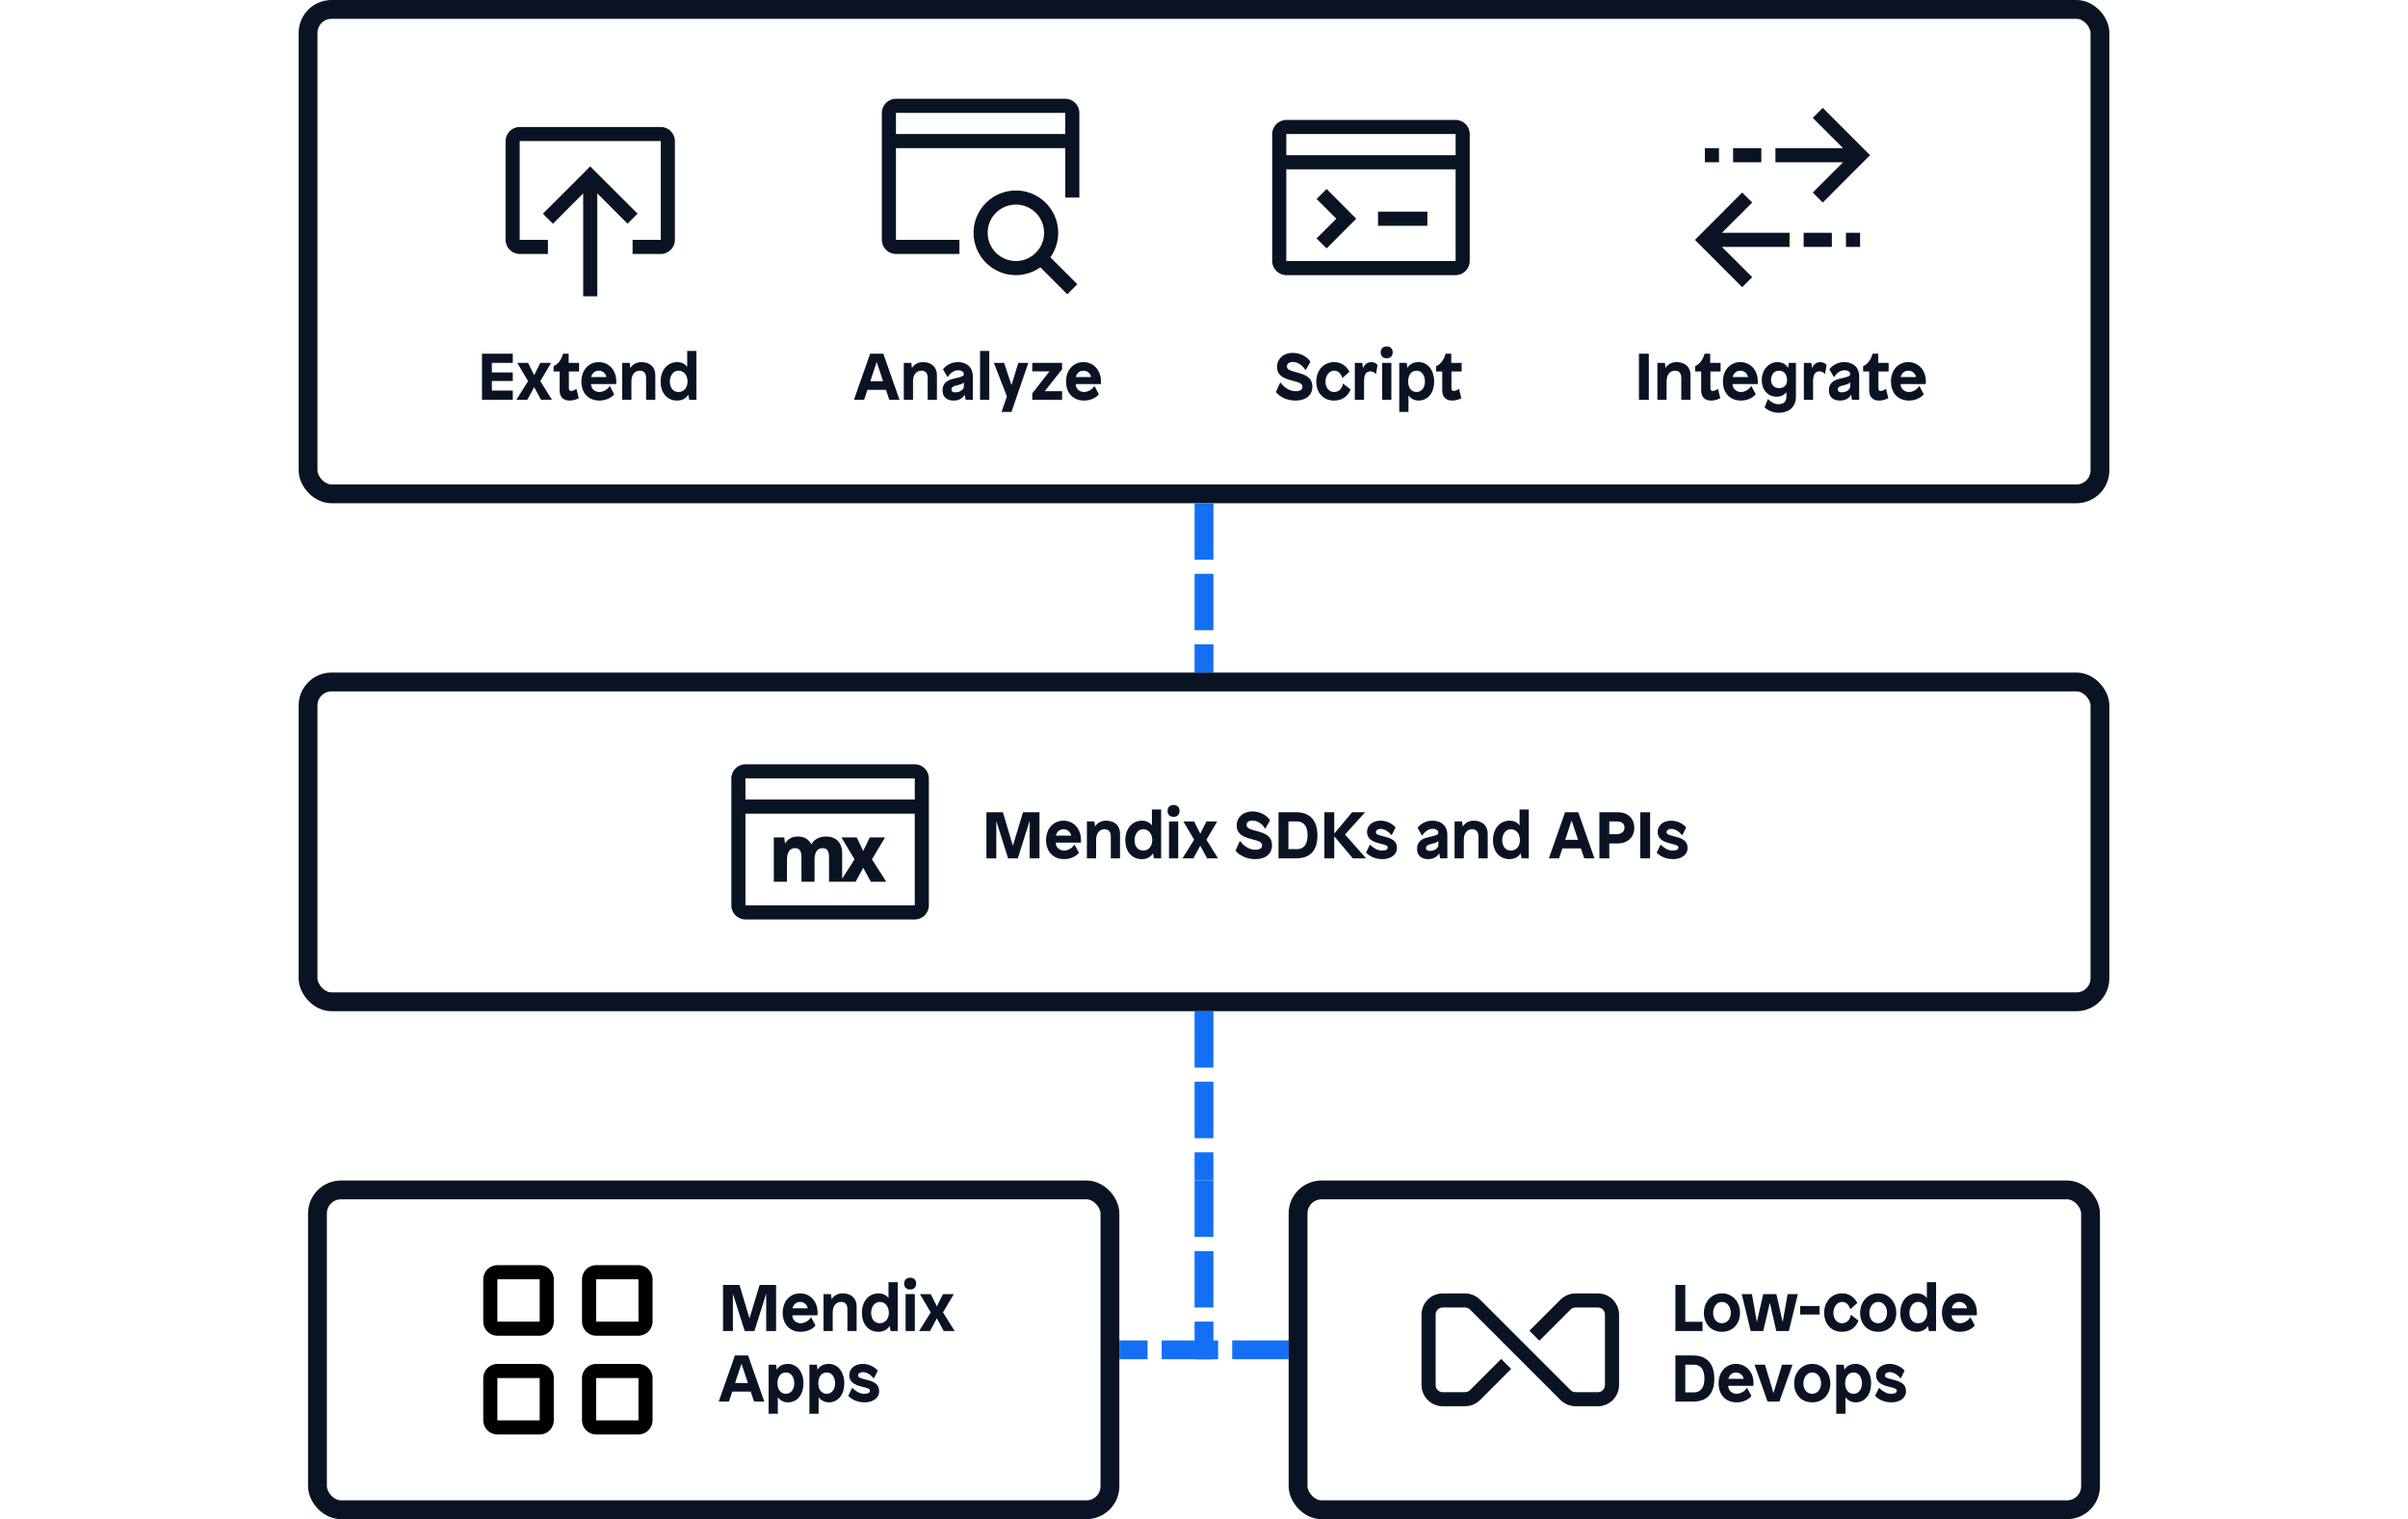
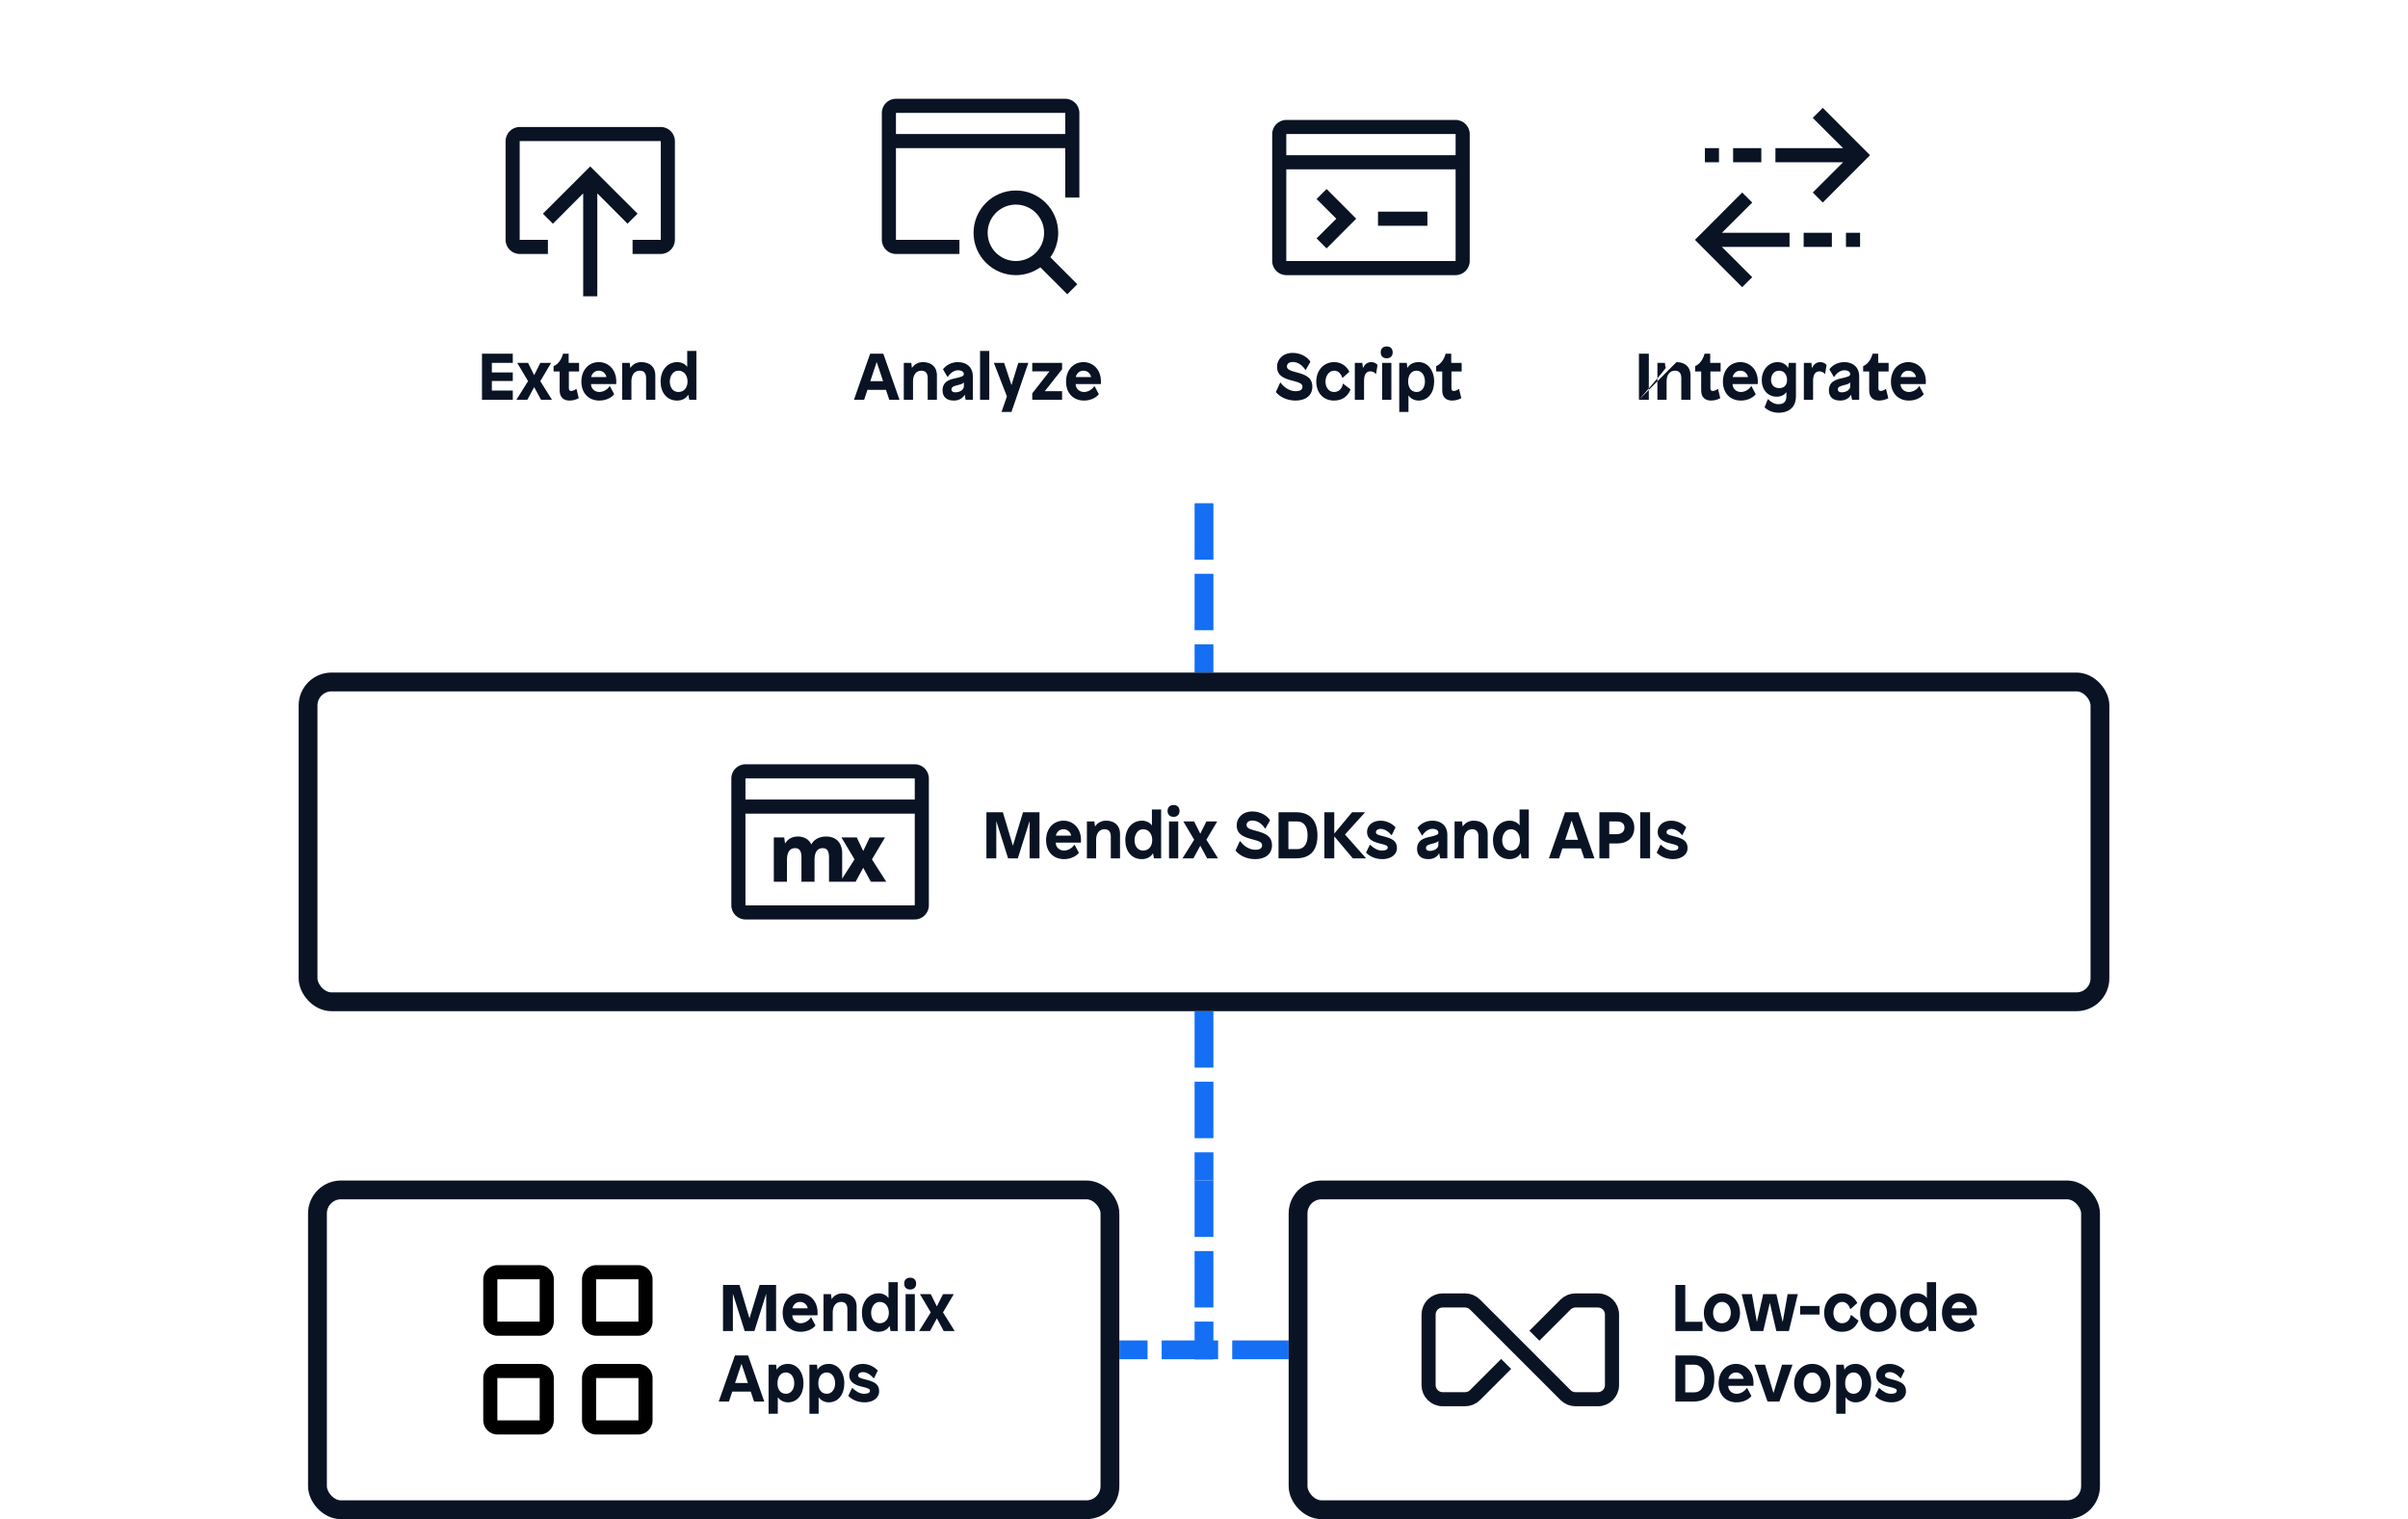
<svg xmlns="http://www.w3.org/2000/svg" width="512" height="323" viewBox="0 0 512 323" fill="none">
  <path fill-rule="evenodd" clip-rule="evenodd" d="M110.5 27H140.5C142.15 27 143.5 28.35 143.5 30V51C143.5 52.65 142.15 54 140.5 54H134.5V51H140.5V30H110.5V51H116.5V54H110.5C108.85 54 107.5 52.65 107.5 51V30C107.5 28.35 108.85 27 110.5 27ZM125.5 35.385L135.565 45.435L133.435 47.565L127 41.115V63H124V41.115L117.565 47.565L115.435 45.435L125.5 35.385Z" fill="#0A1324" />
  <path d="M104.58 77.16H109.032V75.2H102.48V85H109.032V83.04H104.58V81.01H109.032V79.19H104.58V77.16ZM117.36 85L114.882 81.038L117.178 77.16H114.882L113.58 79.764L112.278 77.16H109.982L112.278 81.038L109.8 85H112.124L113.58 82.312L115.036 85H117.36ZM123.126 77.16H120.914V75.2H119.724C119.388 76.39 118.73 77.426 117.708 77.846V78.98H118.996V83.012C118.996 84.552 119.92 85.168 121.11 85.168C121.936 85.168 122.706 84.874 123.056 84.65L122.58 82.718H122.482C122.174 82.956 121.796 83.124 121.46 83.124C121.11 83.124 120.956 82.97 120.956 82.522V78.98H123.126V77.16ZM127.313 76.992C125.213 76.992 123.617 78.63 123.617 81.136C123.617 83.614 125.185 85.168 127.439 85.168C129.147 85.168 130.281 84.286 130.589 83.81L129.693 82.13H129.595C129.259 82.704 128.391 83.348 127.439 83.348C126.445 83.348 125.661 82.62 125.661 81.654H131.023C131.023 81.654 131.037 81.318 131.037 81.094C131.037 78.644 129.413 76.992 127.313 76.992ZM127.313 78.812C128.349 78.812 128.881 79.652 128.937 80.17H125.689C125.801 79.638 126.277 78.812 127.313 78.812ZM136.355 76.992C135.389 76.992 134.535 77.44 134.059 78.196H134.017L133.891 77.16H132.295V85H134.255V81.038C134.255 79.764 134.885 78.812 136.047 78.812C136.845 78.812 137.377 79.274 137.377 80.352V85H139.337V79.722C139.337 78.224 138.357 76.992 136.355 76.992ZM146.551 85H148.077V74.612H146.117V77.972H146.089C145.669 77.356 144.829 76.992 144.031 76.992C141.833 76.992 140.461 78.798 140.461 81.122C140.461 83.432 141.749 85.168 143.975 85.168C145.095 85.168 145.907 84.65 146.313 83.964H146.355L146.551 85ZM144.255 78.812C145.473 78.812 146.187 79.848 146.187 81.122C146.187 82.424 145.431 83.348 144.255 83.348C143.023 83.348 142.421 82.312 142.421 81.122C142.421 80.072 143.023 78.812 144.255 78.812Z" fill="#0A1324" />
  <path fill-rule="evenodd" clip-rule="evenodd" d="M190.5 21H226.5C228.15 21 229.5 22.35 229.5 24V42H226.5V31.5H190.5V51H204V54H190.5C188.85 54 187.5 52.65 187.5 51V24C187.5 22.35 188.85 21 190.5 21ZM190.5 24V28.5H226.5V24H190.5ZM223.335 54.705L229.065 60.435L229.05 60.45L226.935 62.565L221.205 56.835C219.735 57.87 217.935 58.5 216 58.5C211.035 58.5 207 54.465 207 49.5C207 44.535 211.035 40.5 216 40.5C220.965 40.5 225 44.535 225 49.5C225 51.435 224.385 53.235 223.335 54.705ZM216 43.5C212.685 43.5 210 46.185 210 49.5C210 52.815 212.685 55.5 216 55.5C219.315 55.5 222 52.815 222 49.5C222 46.185 219.315 43.5 216 43.5Z" fill="#0A1324" />
  <path d="M189.088 85H191.258L187.814 75.2H185.014L181.57 85H183.74L184.44 82.886H188.374L189.088 85ZM185.042 81.052L186.372 77.062H186.442L187.772 81.052H185.042ZM196.23 76.992C195.264 76.992 194.41 77.44 193.934 78.196H193.892L193.766 77.16H192.17V85H194.13V81.038C194.13 79.764 194.76 78.812 195.922 78.812C196.72 78.812 197.252 79.274 197.252 80.352V85H199.212V79.722C199.212 78.224 198.232 76.992 196.23 76.992ZM203.696 76.992C202.268 76.992 201.162 77.65 200.504 78.518L201.442 80.128H201.54C202.016 79.358 202.814 78.728 203.682 78.728C204.55 78.728 204.928 79.092 204.928 79.54C204.928 79.96 204.606 80.114 202.786 80.506C201.022 80.898 200.406 81.78 200.406 82.984C200.406 84.3 201.176 85.168 202.786 85.168C203.864 85.168 204.662 84.72 205.082 83.964H205.124L205.32 85H206.846V80.016C206.846 78.014 205.46 76.992 203.696 76.992ZM204.914 81.304H204.942V82.144C204.942 82.844 204.116 83.418 203.136 83.418C202.562 83.418 202.296 83.18 202.296 82.802C202.296 82.424 202.534 82.144 203.388 81.948C204.242 81.752 204.788 81.57 204.914 81.304ZM208.385 85H210.345V74.612H208.385V85ZM212.946 87.59H215.06L218.644 77.16H216.516L215.074 81.864H215.06L213.506 77.16H211.322L214.094 84.286L212.946 87.59ZM222.143 83.18L225.825 78.518V77.16H219.483V78.952H223.151L219.483 83.642V85H225.825V83.18H222.143ZM230.364 76.992C228.264 76.992 226.668 78.63 226.668 81.136C226.668 83.614 228.236 85.168 230.49 85.168C232.198 85.168 233.332 84.286 233.64 83.81L232.744 82.13H232.646C232.31 82.704 231.442 83.348 230.49 83.348C229.496 83.348 228.712 82.62 228.712 81.654H234.074C234.074 81.654 234.088 81.318 234.088 81.094C234.088 78.644 232.464 76.992 230.364 76.992ZM230.364 78.812C231.4 78.812 231.932 79.652 231.988 80.17H228.74C228.852 79.638 229.328 78.812 230.364 78.812Z" fill="#0A1324" />
  <path fill-rule="evenodd" clip-rule="evenodd" d="M309.5 25.5H273.5C271.85 25.5 270.5 26.85 270.5 28.5V55.5C270.5 57.15 271.85 58.5 273.5 58.5H309.5C311.15 58.5 312.5 57.15 312.5 55.5V28.5C312.5 26.85 311.15 25.5 309.5 25.5ZM309.5 28.5V33H273.5V28.5H309.5ZM273.5 55.5V36H309.5V55.5H273.5ZM279.935 42.315L284.135 46.5L279.935 50.685L282.065 52.815L288.365 46.5L282.065 40.185L279.935 42.315ZM293 45H303.5V48H293V45Z" fill="#0A1324" />
  <path d="M274.864 75.032C272.792 75.032 271.532 76.39 271.532 77.958C271.532 79.792 272.806 80.422 274.696 80.912C276.292 81.332 276.936 81.542 276.936 82.242C276.936 82.998 276.166 83.18 275.522 83.18C273.996 83.18 272.862 82.144 272.288 81.36H272.19L271.28 83.348C271.98 84.244 273.436 85.168 275.48 85.168C277.692 85.168 279.036 84.02 279.036 82.242C279.036 80.324 277.72 79.694 275.676 79.162C274.612 78.882 273.632 78.658 273.632 77.93C273.632 77.328 274.08 76.964 274.878 76.964C276.068 76.964 277.034 77.804 277.538 78.644H277.636L278.63 76.922C278.196 76.166 276.852 75.032 274.864 75.032ZM283.677 76.992C281.507 76.992 279.869 78.686 279.869 81.136C279.869 83.362 281.227 85.168 283.649 85.168C285.567 85.168 286.645 84.104 287.163 82.802L285.623 81.598H285.525C285.371 82.578 284.727 83.348 283.649 83.348C282.543 83.348 281.829 82.354 281.829 81.15C281.829 79.932 282.571 78.812 283.691 78.812C284.531 78.812 285.119 79.442 285.399 80.31H285.497L286.911 79.05C286.435 78.056 285.385 76.992 283.677 76.992ZM291.555 76.992C290.687 76.992 290.141 77.524 289.833 78.196H289.791L289.665 77.16H288.069V85H290.029V81.01C290.029 79.792 290.407 78.952 291.387 78.952C291.863 78.952 292.297 79.218 292.493 79.47H292.591L292.899 77.608C292.633 77.244 292.129 76.992 291.555 76.992ZM294.859 73.66C294.033 73.66 293.571 74.164 293.571 74.92C293.571 75.662 294.033 76.18 294.859 76.18C295.657 76.18 296.119 75.662 296.119 74.92C296.119 74.164 295.657 73.66 294.859 73.66ZM293.879 85H295.839V77.16H293.879V85ZM301.632 76.992C300.358 76.992 299.588 77.594 299.28 78.196H299.238L299.112 77.16H297.516V87.59H299.476V84.132H299.532C299.924 84.72 300.75 85.168 301.618 85.168C303.69 85.168 304.936 83.432 304.936 81.122C304.936 78.798 303.634 76.992 301.632 76.992ZM301.212 78.812C302.346 78.812 302.976 79.89 302.976 81.122C302.976 82.396 302.276 83.348 301.212 83.348C300.148 83.348 299.406 82.522 299.406 81.122C299.406 79.722 300.078 78.812 301.212 78.812ZM310.782 77.16H308.57V75.2H307.38C307.044 76.39 306.386 77.426 305.364 77.846V78.98H306.652V83.012C306.652 84.552 307.576 85.168 308.766 85.168C309.592 85.168 310.362 84.874 310.712 84.65L310.236 82.718H310.138C309.83 82.956 309.452 83.124 309.116 83.124C308.766 83.124 308.612 82.97 308.612 82.522V78.98H310.782V77.16Z" fill="#0A1324" />
  <path fill-rule="evenodd" clip-rule="evenodd" d="M391.885 31.5L385.435 25.065L387.565 22.935L397.615 33L387.565 43.065L385.435 40.935L391.885 34.5H377.5V31.5H391.885ZM368.5 31.5H374.5V34.5H368.5V31.5ZM370.435 40.935L372.565 43.065L366.115 49.5H380.5V52.5H366.115L372.565 58.935L370.435 61.065L360.385 51L370.435 40.935ZM389.5 49.5H383.5V52.5H389.5V49.5ZM365.5 31.5H362.5V34.5H365.5V31.5ZM392.5 49.5H395.5V52.5H392.5V49.5Z" fill="#0A1324" />
-   <path d="M348.48 85H350.58V75.2H348.48V85ZM356.461 76.992C355.495 76.992 354.641 77.44 354.165 78.196H354.123L353.997 77.16H352.401V85H354.361V81.038C354.361 79.764 354.991 78.812 356.153 78.812C356.951 78.812 357.483 79.274 357.483 80.352V85H359.443V79.722C359.443 78.224 358.463 76.992 356.461 76.992ZM365.844 77.16H363.632V75.2H362.442C362.106 76.39 361.448 77.426 360.426 77.846V78.98H361.714V83.012C361.714 84.552 362.638 85.168 363.828 85.168C364.654 85.168 365.424 84.874 365.774 84.65L365.298 82.718H365.2C364.892 82.956 364.514 83.124 364.178 83.124C363.828 83.124 363.674 82.97 363.674 82.522V78.98H365.844V77.16ZM370.032 76.992C367.932 76.992 366.336 78.63 366.336 81.136C366.336 83.614 367.904 85.168 370.158 85.168C371.866 85.168 373 84.286 373.308 83.81L372.412 82.13H372.314C371.978 82.704 371.11 83.348 370.158 83.348C369.164 83.348 368.38 82.62 368.38 81.654H373.742C373.742 81.654 373.756 81.318 373.756 81.094C373.756 78.644 372.132 76.992 370.032 76.992ZM370.032 78.812C371.068 78.812 371.6 79.652 371.656 80.17H368.408C368.52 79.638 368.996 78.812 370.032 78.812ZM377.954 76.992C376.134 76.992 374.594 78.546 374.594 80.814C374.594 82.886 375.896 84.342 377.758 84.342C378.766 84.342 379.438 83.922 379.774 83.418H379.83V84.272C379.83 85.49 379.158 85.938 378.136 85.938C377.226 85.938 376.582 85.476 375.966 84.902H375.868L375.196 86.596C375.798 87.226 376.89 87.758 378.206 87.758C379.802 87.758 381.86 87.044 381.86 84.258V77.16H380.334L380.208 78.196H380.166C379.858 77.594 379.074 76.992 377.954 76.992ZM378.276 78.812C379.396 78.812 379.97 79.722 379.97 80.786C379.97 81.906 379.34 82.522 378.304 82.522C377.072 82.522 376.568 81.668 376.568 80.758C376.568 79.834 377.1 78.812 378.276 78.812ZM387.031 76.992C386.163 76.992 385.617 77.524 385.309 78.196H385.267L385.141 77.16H383.545V85H385.505V81.01C385.505 79.792 385.883 78.952 386.863 78.952C387.339 78.952 387.773 79.218 387.969 79.47H388.067L388.375 77.608C388.109 77.244 387.605 76.992 387.031 76.992ZM392.159 76.992C390.731 76.992 389.625 77.65 388.967 78.518L389.905 80.128H390.003C390.479 79.358 391.277 78.728 392.145 78.728C393.013 78.728 393.391 79.092 393.391 79.54C393.391 79.96 393.069 80.114 391.249 80.506C389.485 80.898 388.869 81.78 388.869 82.984C388.869 84.3 389.639 85.168 391.249 85.168C392.327 85.168 393.125 84.72 393.545 83.964H393.587L393.783 85H395.309V80.016C395.309 78.014 393.923 76.992 392.159 76.992ZM393.377 81.304H393.405V82.144C393.405 82.844 392.579 83.418 391.599 83.418C391.025 83.418 390.759 83.18 390.759 82.802C390.759 82.424 390.997 82.144 391.851 81.948C392.705 81.752 393.251 81.57 393.377 81.304ZM401.569 77.16H399.357V75.2H398.167C397.831 76.39 397.173 77.426 396.151 77.846V78.98H397.439V83.012C397.439 84.552 398.363 85.168 399.553 85.168C400.379 85.168 401.149 84.874 401.499 84.65L401.023 82.718H400.925C400.617 82.956 400.239 83.124 399.903 83.124C399.553 83.124 399.399 82.97 399.399 82.522V78.98H401.569V77.16ZM405.757 76.992C403.657 76.992 402.061 78.63 402.061 81.136C402.061 83.614 403.629 85.168 405.883 85.168C407.591 85.168 408.725 84.286 409.033 83.81L408.137 82.13H408.039C407.703 82.704 406.835 83.348 405.883 83.348C404.889 83.348 404.105 82.62 404.105 81.654H409.467C409.467 81.654 409.481 81.318 409.481 81.094C409.481 78.644 407.857 76.992 405.757 76.992ZM405.757 78.812C406.793 78.812 407.325 79.652 407.381 80.17H404.133C404.245 79.638 404.721 78.812 405.757 78.812Z" fill="#0A1324" />
-   <rect x="65.5" y="2" width="381" height="103" rx="5" stroke="#0A1324" stroke-width="4" />
+   <path d="M348.48 85H350.58V75.2H348.48V85ZC355.495 76.992 354.641 77.44 354.165 78.196H354.123L353.997 77.16H352.401V85H354.361V81.038C354.361 79.764 354.991 78.812 356.153 78.812C356.951 78.812 357.483 79.274 357.483 80.352V85H359.443V79.722C359.443 78.224 358.463 76.992 356.461 76.992ZM365.844 77.16H363.632V75.2H362.442C362.106 76.39 361.448 77.426 360.426 77.846V78.98H361.714V83.012C361.714 84.552 362.638 85.168 363.828 85.168C364.654 85.168 365.424 84.874 365.774 84.65L365.298 82.718H365.2C364.892 82.956 364.514 83.124 364.178 83.124C363.828 83.124 363.674 82.97 363.674 82.522V78.98H365.844V77.16ZM370.032 76.992C367.932 76.992 366.336 78.63 366.336 81.136C366.336 83.614 367.904 85.168 370.158 85.168C371.866 85.168 373 84.286 373.308 83.81L372.412 82.13H372.314C371.978 82.704 371.11 83.348 370.158 83.348C369.164 83.348 368.38 82.62 368.38 81.654H373.742C373.742 81.654 373.756 81.318 373.756 81.094C373.756 78.644 372.132 76.992 370.032 76.992ZM370.032 78.812C371.068 78.812 371.6 79.652 371.656 80.17H368.408C368.52 79.638 368.996 78.812 370.032 78.812ZM377.954 76.992C376.134 76.992 374.594 78.546 374.594 80.814C374.594 82.886 375.896 84.342 377.758 84.342C378.766 84.342 379.438 83.922 379.774 83.418H379.83V84.272C379.83 85.49 379.158 85.938 378.136 85.938C377.226 85.938 376.582 85.476 375.966 84.902H375.868L375.196 86.596C375.798 87.226 376.89 87.758 378.206 87.758C379.802 87.758 381.86 87.044 381.86 84.258V77.16H380.334L380.208 78.196H380.166C379.858 77.594 379.074 76.992 377.954 76.992ZM378.276 78.812C379.396 78.812 379.97 79.722 379.97 80.786C379.97 81.906 379.34 82.522 378.304 82.522C377.072 82.522 376.568 81.668 376.568 80.758C376.568 79.834 377.1 78.812 378.276 78.812ZM387.031 76.992C386.163 76.992 385.617 77.524 385.309 78.196H385.267L385.141 77.16H383.545V85H385.505V81.01C385.505 79.792 385.883 78.952 386.863 78.952C387.339 78.952 387.773 79.218 387.969 79.47H388.067L388.375 77.608C388.109 77.244 387.605 76.992 387.031 76.992ZM392.159 76.992C390.731 76.992 389.625 77.65 388.967 78.518L389.905 80.128H390.003C390.479 79.358 391.277 78.728 392.145 78.728C393.013 78.728 393.391 79.092 393.391 79.54C393.391 79.96 393.069 80.114 391.249 80.506C389.485 80.898 388.869 81.78 388.869 82.984C388.869 84.3 389.639 85.168 391.249 85.168C392.327 85.168 393.125 84.72 393.545 83.964H393.587L393.783 85H395.309V80.016C395.309 78.014 393.923 76.992 392.159 76.992ZM393.377 81.304H393.405V82.144C393.405 82.844 392.579 83.418 391.599 83.418C391.025 83.418 390.759 83.18 390.759 82.802C390.759 82.424 390.997 82.144 391.851 81.948C392.705 81.752 393.251 81.57 393.377 81.304ZM401.569 77.16H399.357V75.2H398.167C397.831 76.39 397.173 77.426 396.151 77.846V78.98H397.439V83.012C397.439 84.552 398.363 85.168 399.553 85.168C400.379 85.168 401.149 84.874 401.499 84.65L401.023 82.718H400.925C400.617 82.956 400.239 83.124 399.903 83.124C399.553 83.124 399.399 82.97 399.399 82.522V78.98H401.569V77.16ZM405.757 76.992C403.657 76.992 402.061 78.63 402.061 81.136C402.061 83.614 403.629 85.168 405.883 85.168C407.591 85.168 408.725 84.286 409.033 83.81L408.137 82.13H408.039C407.703 82.704 406.835 83.348 405.883 83.348C404.889 83.348 404.105 82.62 404.105 81.654H409.467C409.467 81.654 409.481 81.318 409.481 81.094C409.481 78.644 407.857 76.992 405.757 76.992ZM405.757 78.812C406.793 78.812 407.325 79.652 407.381 80.17H404.133C404.245 79.638 404.721 78.812 405.757 78.812Z" fill="#0A1324" />
  <path d="M256 109L256 141" stroke="#146FF4" stroke-width="4" stroke-linecap="square" stroke-dasharray="8 7" />
  <path fill-rule="evenodd" clip-rule="evenodd" d="M158.5 162.5H194.5C196.15 162.5 197.5 163.85 197.5 165.5V192.5C197.5 194.15 196.15 195.5 194.5 195.5H158.5C156.85 195.5 155.5 194.15 155.5 192.5V165.5C155.5 163.85 156.85 162.5 158.5 162.5ZM194.5 170V165.5H158.5V170H194.5ZM158.5 173V192.5H194.5V173H158.5ZM172.548 179.505C172.969 178.63 174.047 177.856 175.647 177.856C178.544 177.856 179.066 180.228 179.066 181.221V186.819L181.691 182.718L178.912 178.058H182.163L183.544 180.935L184.925 178.058H188.176L185.397 182.718L188.445 187.48H185.161L183.544 184.502L181.927 187.48H179.066H178.643H176.27V182.281C176.27 180.8 175.765 180.329 174.889 180.329C173.71 180.329 173.188 181.322 173.188 182.785V187.48H170.409V182.281C170.409 180.8 169.904 180.329 169.028 180.329C167.849 180.329 167.327 181.338 167.327 182.785V187.48H164.531V178.058H166.754L166.906 179.303H166.956C167.596 178.293 168.506 177.856 169.668 177.856C171.099 177.856 172.059 178.596 172.497 179.505H172.548Z" fill="#0A1324" />
  <path d="M218.921 182.5H221.021V172.7H217.521L215.379 179.77H215.351L213.237 172.7H209.737V182.5H211.837V174.646H211.865L214.343 182.5H216.415L218.893 174.646H218.921V182.5ZM226.121 174.492C224.021 174.492 222.425 176.13 222.425 178.636C222.425 181.114 223.993 182.668 226.247 182.668C227.955 182.668 229.089 181.786 229.397 181.31L228.501 179.63H228.403C228.067 180.204 227.199 180.848 226.247 180.848C225.253 180.848 224.469 180.12 224.469 179.154H229.831C229.831 179.154 229.845 178.818 229.845 178.594C229.845 176.144 228.221 174.492 226.121 174.492ZM226.121 176.312C227.157 176.312 227.689 177.152 227.745 177.67H224.497C224.609 177.138 225.085 176.312 226.121 176.312ZM235.163 174.492C234.197 174.492 233.343 174.94 232.867 175.696H232.825L232.699 174.66H231.103V182.5H233.063V178.538C233.063 177.264 233.693 176.312 234.855 176.312C235.653 176.312 236.185 176.774 236.185 177.852V182.5H238.145V177.222C238.145 175.724 237.165 174.492 235.163 174.492ZM245.359 182.5H246.885V172.112H244.925V175.472H244.897C244.477 174.856 243.637 174.492 242.839 174.492C240.641 174.492 239.269 176.298 239.269 178.622C239.269 180.932 240.557 182.668 242.783 182.668C243.903 182.668 244.715 182.15 245.121 181.464H245.163L245.359 182.5ZM243.063 176.312C244.281 176.312 244.995 177.348 244.995 178.622C244.995 179.924 244.239 180.848 243.063 180.848C241.831 180.848 241.229 179.812 241.229 178.622C241.229 177.572 241.831 176.312 243.063 176.312ZM249.542 171.16C248.716 171.16 248.254 171.664 248.254 172.42C248.254 173.162 248.716 173.68 249.542 173.68C250.34 173.68 250.802 173.162 250.802 172.42C250.802 171.664 250.34 171.16 249.542 171.16ZM248.562 182.5H250.522V174.66H248.562V182.5ZM258.988 182.5L256.51 178.538L258.806 174.66H256.51L255.208 177.264L253.906 174.66H251.61L253.906 178.538L251.428 182.5H253.752L255.208 179.812L256.664 182.5H258.988ZM266.283 172.532C264.211 172.532 262.951 173.89 262.951 175.458C262.951 177.292 264.225 177.922 266.115 178.412C267.711 178.832 268.355 179.042 268.355 179.742C268.355 180.498 267.585 180.68 266.941 180.68C265.415 180.68 264.281 179.644 263.707 178.86H263.609L262.699 180.848C263.399 181.744 264.855 182.668 266.899 182.668C269.111 182.668 270.455 181.52 270.455 179.742C270.455 177.824 269.139 177.194 267.095 176.662C266.031 176.382 265.051 176.158 265.051 175.43C265.051 174.828 265.499 174.464 266.297 174.464C267.487 174.464 268.453 175.304 268.957 176.144H269.055L270.049 174.422C269.615 173.666 268.271 172.532 266.283 172.532ZM275.6 172.7H271.848V182.5H275.6C278.414 182.5 280.122 181.002 280.122 177.656C280.122 174.254 278.344 172.7 275.6 172.7ZM273.948 180.54V174.66H275.852C277.294 174.66 278.022 175.808 278.022 177.6C278.022 179.518 277.196 180.54 275.852 180.54H273.948ZM290.458 182.5L285.978 177.432L290.262 172.7H287.49L283.724 177.208H283.696V172.7H281.596V182.5H283.696V177.852H283.724L287.644 182.5H290.458ZM293.55 174.492C291.716 174.492 290.666 175.612 290.666 176.886C290.666 178.16 291.506 178.902 293.354 179.336C294.838 179.686 295.062 179.84 295.062 180.204C295.062 180.61 294.67 180.848 293.802 180.848C292.864 180.848 291.982 180.26 291.352 179.63H291.254L290.456 181.282C291.072 181.94 292.234 182.668 293.942 182.668C295.65 182.668 297.022 181.772 297.022 180.316C297.022 178.804 296.028 178.258 294.068 177.796C292.668 177.46 292.556 177.292 292.556 176.928C292.556 176.592 292.878 176.242 293.592 176.242C294.306 176.242 295.146 176.704 295.832 177.544H295.93L296.728 175.92C296.322 175.43 295.16 174.492 293.55 174.492ZM304.59 174.492C303.162 174.492 302.056 175.15 301.398 176.018L302.336 177.628H302.434C302.91 176.858 303.708 176.228 304.576 176.228C305.444 176.228 305.822 176.592 305.822 177.04C305.822 177.46 305.5 177.614 303.68 178.006C301.916 178.398 301.3 179.28 301.3 180.484C301.3 181.8 302.07 182.668 303.68 182.668C304.758 182.668 305.556 182.22 305.976 181.464H306.018L306.214 182.5H307.74V177.516C307.74 175.514 306.354 174.492 304.59 174.492ZM305.808 178.804H305.836V179.644C305.836 180.344 305.01 180.918 304.03 180.918C303.456 180.918 303.19 180.68 303.19 180.302C303.19 179.924 303.428 179.644 304.282 179.448C305.136 179.252 305.682 179.07 305.808 178.804ZM313.338 174.492C312.372 174.492 311.518 174.94 311.042 175.696H311L310.874 174.66H309.278V182.5H311.238V178.538C311.238 177.264 311.868 176.312 313.03 176.312C313.828 176.312 314.36 176.774 314.36 177.852V182.5H316.32V177.222C316.32 175.724 315.34 174.492 313.338 174.492ZM323.534 182.5H325.06V172.112H323.1V175.472H323.072C322.652 174.856 321.812 174.492 321.014 174.492C318.816 174.492 317.444 176.298 317.444 178.622C317.444 180.932 318.732 182.668 320.958 182.668C322.078 182.668 322.89 182.15 323.296 181.464H323.338L323.534 182.5ZM321.238 176.312C322.456 176.312 323.17 177.348 323.17 178.622C323.17 179.924 322.414 180.848 321.238 180.848C320.006 180.848 319.404 179.812 319.404 178.622C319.404 177.572 320.006 176.312 321.238 176.312ZM336.849 182.5H339.019L335.575 172.7H332.775L329.331 182.5H331.501L332.201 180.386H336.135L336.849 182.5ZM332.803 178.552L334.133 174.562H334.203L335.533 178.552H332.803ZM344.061 172.7H340.071V182.5H342.171V179.336H343.921C345.909 179.336 347.491 178.16 347.491 176.018C347.491 173.946 346.007 172.7 344.061 172.7ZM342.171 177.376V174.66H343.837C344.985 174.66 345.405 175.262 345.405 175.962C345.405 176.802 344.817 177.376 343.585 177.376H342.171ZM348.752 182.5H350.852V172.7H348.752V182.5ZM355.347 174.492C353.513 174.492 352.463 175.612 352.463 176.886C352.463 178.16 353.303 178.902 355.151 179.336C356.635 179.686 356.859 179.84 356.859 180.204C356.859 180.61 356.467 180.848 355.599 180.848C354.661 180.848 353.779 180.26 353.149 179.63H353.051L352.253 181.282C352.869 181.94 354.031 182.668 355.739 182.668C357.447 182.668 358.819 181.772 358.819 180.316C358.819 178.804 357.825 178.258 355.865 177.796C354.465 177.46 354.353 177.292 354.353 176.928C354.353 176.592 354.675 176.242 355.389 176.242C356.103 176.242 356.943 176.704 357.629 177.544H357.727L358.525 175.92C358.119 175.43 356.957 174.492 355.347 174.492Z" fill="#0A1324" />
  <rect x="65.5" y="145" width="381" height="68" rx="5" stroke="#0A1324" stroke-width="4" />
  <path d="M256 217L256 249" stroke="#146FF4" stroke-width="4" stroke-linecap="square" stroke-dasharray="8 7" />
  <path fill-rule="evenodd" clip-rule="evenodd" d="M105.75 269H114.75C116.4 269 117.75 270.35 117.75 272V281C117.75 282.65 116.4 284 114.75 284H105.75C104.1 284 102.75 282.65 102.75 281V272C102.75 270.35 104.1 269 105.75 269ZM105.75 272V281H114.75V272H105.75ZM126.75 269H135.75C137.4 269 138.75 270.35 138.75 272V281C138.75 282.65 137.4 284 135.75 284H126.75C125.1 284 123.75 282.65 123.75 281V272C123.75 270.35 125.1 269 126.75 269ZM126.75 272V281H135.75V272H126.75ZM114.75 290H105.75C104.1 290 102.75 291.35 102.75 293V302C102.75 303.65 104.1 305 105.75 305H114.75C116.4 305 117.75 303.65 117.75 302V293C117.75 291.35 116.4 290 114.75 290ZM105.75 302V293H114.75V302H105.75ZM126.75 290H135.75C137.4 290 138.75 291.35 138.75 293V302C138.75 303.65 137.4 305 135.75 305H126.75C125.1 305 123.75 303.65 123.75 302V293C123.75 291.35 125.1 290 126.75 290ZM126.75 293V302H135.75V293H126.75Z" fill="black" />
  <path d="M162.914 283H165.014V273.2H161.514L159.372 280.27H159.344L157.23 273.2H153.73V283H155.83V275.146H155.858L158.336 283H160.408L162.886 275.146H162.914V283ZM170.114 274.992C168.014 274.992 166.418 276.63 166.418 279.136C166.418 281.614 167.986 283.168 170.24 283.168C171.948 283.168 173.082 282.286 173.39 281.81L172.494 280.13H172.396C172.06 280.704 171.192 281.348 170.24 281.348C169.246 281.348 168.462 280.62 168.462 279.654H173.824C173.824 279.654 173.838 279.318 173.838 279.094C173.838 276.644 172.214 274.992 170.114 274.992ZM170.114 276.812C171.15 276.812 171.682 277.652 171.738 278.17H168.49C168.602 277.638 169.078 276.812 170.114 276.812ZM179.156 274.992C178.19 274.992 177.336 275.44 176.86 276.196H176.818L176.692 275.16H175.096V283H177.056V279.038C177.056 277.764 177.686 276.812 178.848 276.812C179.646 276.812 180.178 277.274 180.178 278.352V283H182.138V277.722C182.138 276.224 181.158 274.992 179.156 274.992ZM189.352 283H190.878V272.612H188.918V275.972H188.89C188.47 275.356 187.63 274.992 186.832 274.992C184.634 274.992 183.262 276.798 183.262 279.122C183.262 281.432 184.55 283.168 186.776 283.168C187.896 283.168 188.708 282.65 189.114 281.964H189.156L189.352 283ZM187.056 276.812C188.274 276.812 188.988 277.848 188.988 279.122C188.988 280.424 188.232 281.348 187.056 281.348C185.824 281.348 185.222 280.312 185.222 279.122C185.222 278.072 185.824 276.812 187.056 276.812ZM193.535 271.66C192.709 271.66 192.247 272.164 192.247 272.92C192.247 273.662 192.709 274.18 193.535 274.18C194.333 274.18 194.795 273.662 194.795 272.92C194.795 272.164 194.333 271.66 193.535 271.66ZM192.555 283H194.515V275.16H192.555V283ZM202.982 283L200.504 279.038L202.8 275.16H200.504L199.202 277.764L197.9 275.16H195.604L197.9 279.038L195.422 283H197.746L199.202 280.312L200.658 283H202.982ZM160.338 298H162.508L159.064 288.2H156.264L152.82 298H154.99L155.69 295.886H159.624L160.338 298ZM156.292 294.052L157.622 290.062H157.692L159.022 294.052H156.292ZM167.536 289.992C166.262 289.992 165.492 290.594 165.184 291.196H165.142L165.016 290.16H163.42V300.59H165.38V297.132H165.436C165.828 297.72 166.654 298.168 167.522 298.168C169.594 298.168 170.84 296.432 170.84 294.122C170.84 291.798 169.538 289.992 167.536 289.992ZM167.116 291.812C168.25 291.812 168.88 292.89 168.88 294.122C168.88 295.396 168.18 296.348 167.116 296.348C166.052 296.348 165.31 295.522 165.31 294.122C165.31 292.722 165.982 291.812 167.116 291.812ZM176.218 289.992C174.944 289.992 174.174 290.594 173.866 291.196H173.824L173.698 290.16H172.102V300.59H174.062V297.132H174.118C174.51 297.72 175.336 298.168 176.204 298.168C178.276 298.168 179.522 296.432 179.522 294.122C179.522 291.798 178.22 289.992 176.218 289.992ZM175.798 291.812C176.932 291.812 177.562 292.89 177.562 294.122C177.562 295.396 176.862 296.348 175.798 296.348C174.734 296.348 173.992 295.522 173.992 294.122C173.992 292.722 174.664 291.812 175.798 291.812ZM183.457 289.992C181.623 289.992 180.573 291.112 180.573 292.386C180.573 293.66 181.413 294.402 183.261 294.836C184.745 295.186 184.969 295.34 184.969 295.704C184.969 296.11 184.577 296.348 183.709 296.348C182.771 296.348 181.889 295.76 181.259 295.13H181.161L180.363 296.782C180.979 297.44 182.141 298.168 183.849 298.168C185.557 298.168 186.929 297.272 186.929 295.816C186.929 294.304 185.935 293.758 183.975 293.296C182.575 292.96 182.463 292.792 182.463 292.428C182.463 292.092 182.785 291.742 183.499 291.742C184.213 291.742 185.053 292.204 185.739 293.044H185.837L186.635 291.42C186.229 290.93 185.067 289.992 183.457 289.992Z" fill="#0A1324" />
  <rect x="67.5" y="253" width="168.5" height="68" rx="5" stroke="#0A1324" stroke-width="4" />
  <path d="M272 287L240 287" stroke="#146FF4" stroke-width="4" stroke-linecap="square" stroke-dasharray="8 7" />
  <path d="M256 253L256 287.036" stroke="#146FF4" stroke-width="4" stroke-linecap="square" stroke-dasharray="8 7" />
  <path d="M320.25 290L313.629 296.621C313.066 297.184 312.303 297.5 311.507 297.5H306.75C305.093 297.5 303.75 296.157 303.75 294.5V279.5C303.75 277.843 305.093 276.5 306.75 276.5H311.507C312.303 276.5 313.066 276.816 313.629 277.379L317.285 281.035" stroke="#0A1324" stroke-width="3" />
  <path d="M326.25 284L332.871 277.379C333.434 276.816 334.197 276.5 334.993 276.5H339.75C341.407 276.5 342.75 277.843 342.75 279.5V294.5C342.75 296.157 341.407 297.5 339.75 297.5H334.993C334.197 297.5 333.434 297.184 332.871 296.621L317.227 280.977" stroke="#0A1324" stroke-width="3" />
  <path d="M361.998 281.04H358.33V273.2H356.23V283H361.998V281.04ZM366.137 274.992C363.911 274.992 362.287 276.77 362.287 279.15C362.287 281.46 363.799 283.168 366.123 283.168C368.475 283.168 369.973 281.432 369.973 279.15C369.973 276.784 368.363 274.992 366.137 274.992ZM366.137 276.812C367.299 276.812 368.013 277.918 368.013 279.122C368.013 280.312 367.299 281.348 366.109 281.348C364.989 281.348 364.247 280.41 364.247 279.164C364.247 277.918 364.975 276.812 366.137 276.812ZM377.685 283H380.359L382.263 275.16H380.093L379.057 281.026H379.029L377.699 275.16H374.899L373.569 281.026H373.541L372.505 275.16H370.335L372.239 283H374.913L376.299 277.05H376.327L377.685 283ZM382.757 279.5H386.887V277.68H382.757V279.5ZM391.675 274.992C389.505 274.992 387.867 276.686 387.867 279.136C387.867 281.362 389.225 283.168 391.647 283.168C393.565 283.168 394.643 282.104 395.161 280.802L393.621 279.598H393.523C393.369 280.578 392.725 281.348 391.647 281.348C390.541 281.348 389.827 280.354 389.827 279.15C389.827 277.932 390.569 276.812 391.689 276.812C392.529 276.812 393.117 277.442 393.397 278.31H393.495L394.909 277.05C394.433 276.056 393.383 274.992 391.675 274.992ZM399.36 274.992C397.134 274.992 395.51 276.77 395.51 279.15C395.51 281.46 397.022 283.168 399.346 283.168C401.698 283.168 403.196 281.432 403.196 279.15C403.196 276.784 401.586 274.992 399.36 274.992ZM399.36 276.812C400.522 276.812 401.236 277.918 401.236 279.122C401.236 280.312 400.522 281.348 399.332 281.348C398.212 281.348 397.47 280.41 397.47 279.164C397.47 277.918 398.198 276.812 399.36 276.812ZM410.131 283H411.657V272.612H409.697V275.972H409.669C409.249 275.356 408.409 274.992 407.611 274.992C405.413 274.992 404.041 276.798 404.041 279.122C404.041 281.432 405.329 283.168 407.555 283.168C408.675 283.168 409.487 282.65 409.893 281.964H409.935L410.131 283ZM407.835 276.812C409.053 276.812 409.767 277.848 409.767 279.122C409.767 280.424 409.011 281.348 407.835 281.348C406.603 281.348 406.001 280.312 406.001 279.122C406.001 278.072 406.603 276.812 407.835 276.812ZM416.61 274.992C414.51 274.992 412.914 276.63 412.914 279.136C412.914 281.614 414.482 283.168 416.736 283.168C418.444 283.168 419.578 282.286 419.886 281.81L418.99 280.13H418.892C418.556 280.704 417.688 281.348 416.736 281.348C415.742 281.348 414.958 280.62 414.958 279.654H420.32C420.32 279.654 420.334 279.318 420.334 279.094C420.334 276.644 418.71 274.992 416.61 274.992ZM416.61 276.812C417.646 276.812 418.178 277.652 418.234 278.17H414.986C415.098 277.638 415.574 276.812 416.61 276.812ZM359.982 288.2H356.23V298H359.982C362.796 298 364.504 296.502 364.504 293.156C364.504 289.754 362.726 288.2 359.982 288.2ZM358.33 296.04V290.16H360.234C361.676 290.16 362.404 291.308 362.404 293.1C362.404 295.018 361.578 296.04 360.234 296.04H358.33ZM369.114 289.992C367.014 289.992 365.418 291.63 365.418 294.136C365.418 296.614 366.986 298.168 369.24 298.168C370.948 298.168 372.082 297.286 372.39 296.81L371.494 295.13H371.396C371.06 295.704 370.192 296.348 369.24 296.348C368.246 296.348 367.462 295.62 367.462 294.654H372.824C372.824 294.654 372.838 294.318 372.838 294.094C372.838 291.644 371.214 289.992 369.114 289.992ZM369.114 291.812C370.15 291.812 370.682 292.652 370.738 293.17H367.49C367.602 292.638 368.078 291.812 369.114 291.812ZM375.824 298H378.344L381.13 290.16H378.904L377.098 296.152H377.07L375.278 290.16H373.052L375.824 298ZM385.333 289.992C383.107 289.992 381.483 291.77 381.483 294.15C381.483 296.46 382.995 298.168 385.319 298.168C387.671 298.168 389.169 296.432 389.169 294.15C389.169 291.784 387.559 289.992 385.333 289.992ZM385.333 291.812C386.495 291.812 387.209 292.918 387.209 294.122C387.209 295.312 386.495 296.348 385.305 296.348C384.185 296.348 383.443 295.41 383.443 294.164C383.443 292.918 384.171 291.812 385.333 291.812ZM394.55 289.992C393.276 289.992 392.506 290.594 392.198 291.196H392.156L392.03 290.16H390.434V300.59H392.394V297.132H392.45C392.842 297.72 393.668 298.168 394.536 298.168C396.608 298.168 397.854 296.432 397.854 294.122C397.854 291.798 396.552 289.992 394.55 289.992ZM394.13 291.812C395.264 291.812 395.894 292.89 395.894 294.122C395.894 295.396 395.194 296.348 394.13 296.348C393.066 296.348 392.324 295.522 392.324 294.122C392.324 292.722 392.996 291.812 394.13 291.812ZM401.789 289.992C399.955 289.992 398.905 291.112 398.905 292.386C398.905 293.66 399.745 294.402 401.593 294.836C403.077 295.186 403.301 295.34 403.301 295.704C403.301 296.11 402.909 296.348 402.041 296.348C401.103 296.348 400.221 295.76 399.591 295.13H399.493L398.695 296.782C399.311 297.44 400.473 298.168 402.181 298.168C403.889 298.168 405.261 297.272 405.261 295.816C405.261 294.304 404.267 293.758 402.307 293.296C400.907 292.96 400.795 292.792 400.795 292.428C400.795 292.092 401.117 291.742 401.831 291.742C402.545 291.742 403.385 292.204 404.071 293.044H404.169L404.967 291.42C404.561 290.93 403.399 289.992 401.789 289.992Z" fill="#0A1324" />
  <rect x="276" y="253" width="168.5" height="68" rx="5" stroke="#0A1324" stroke-width="4" />
</svg>